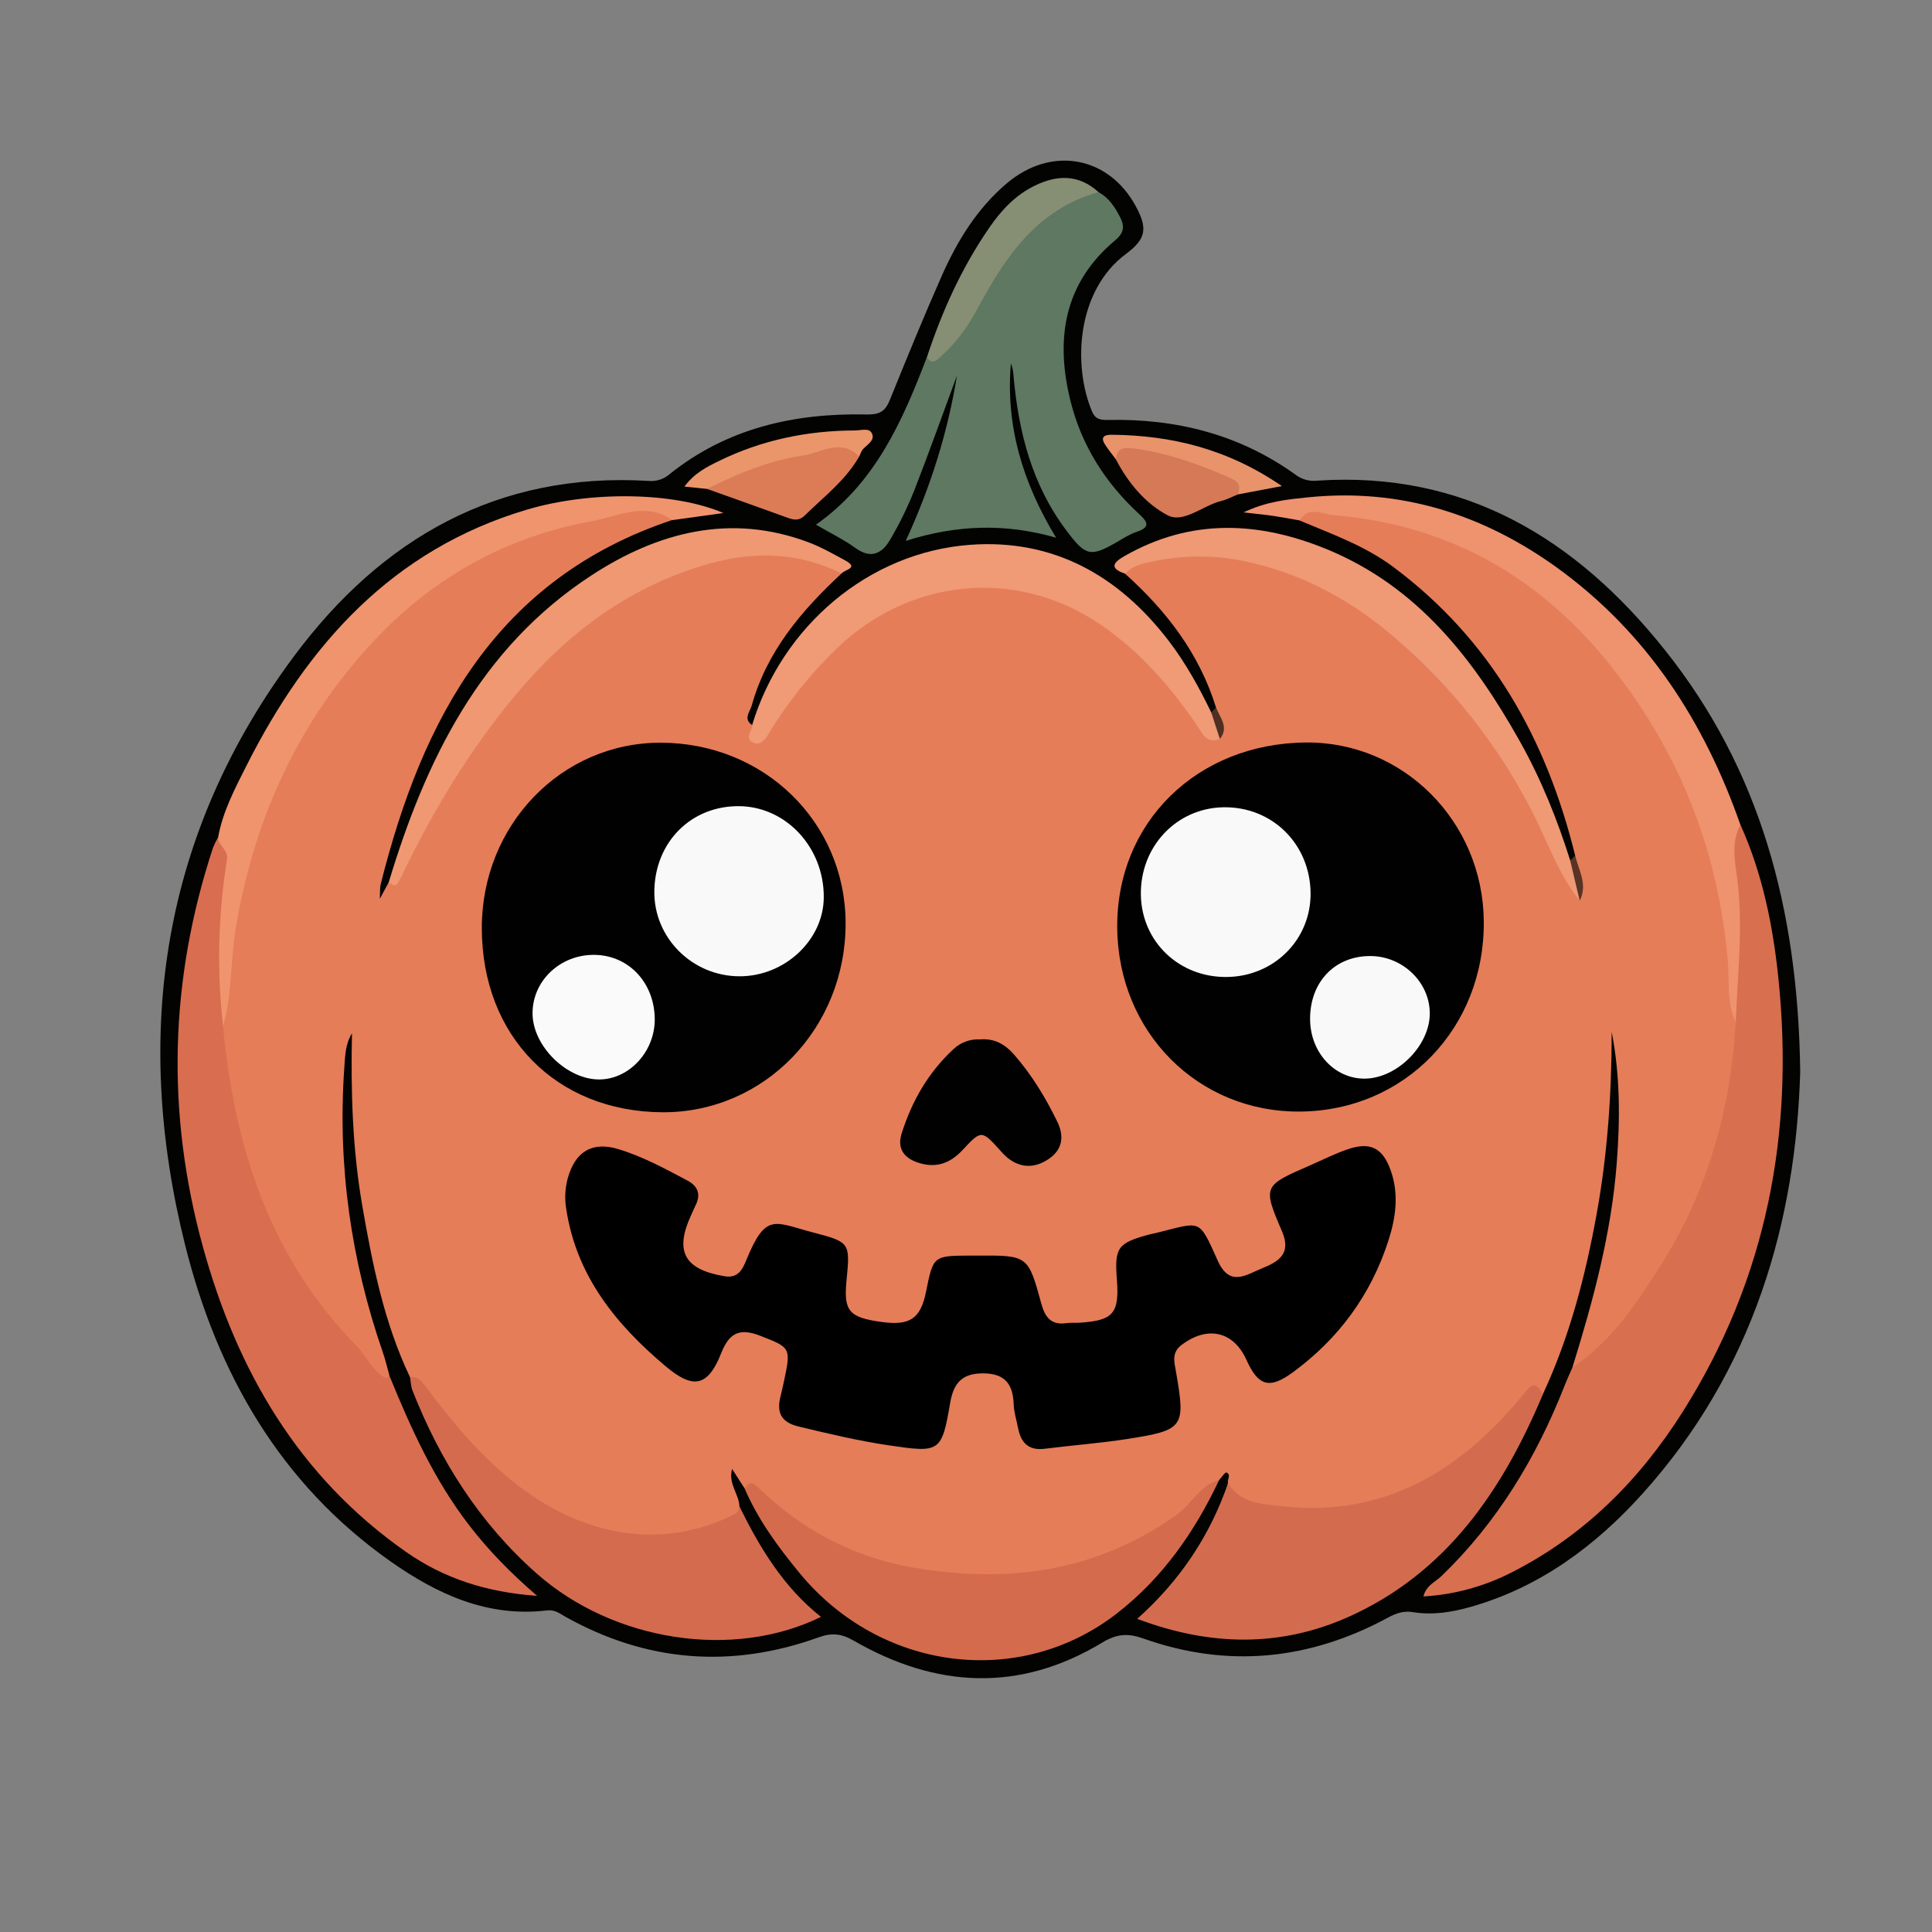
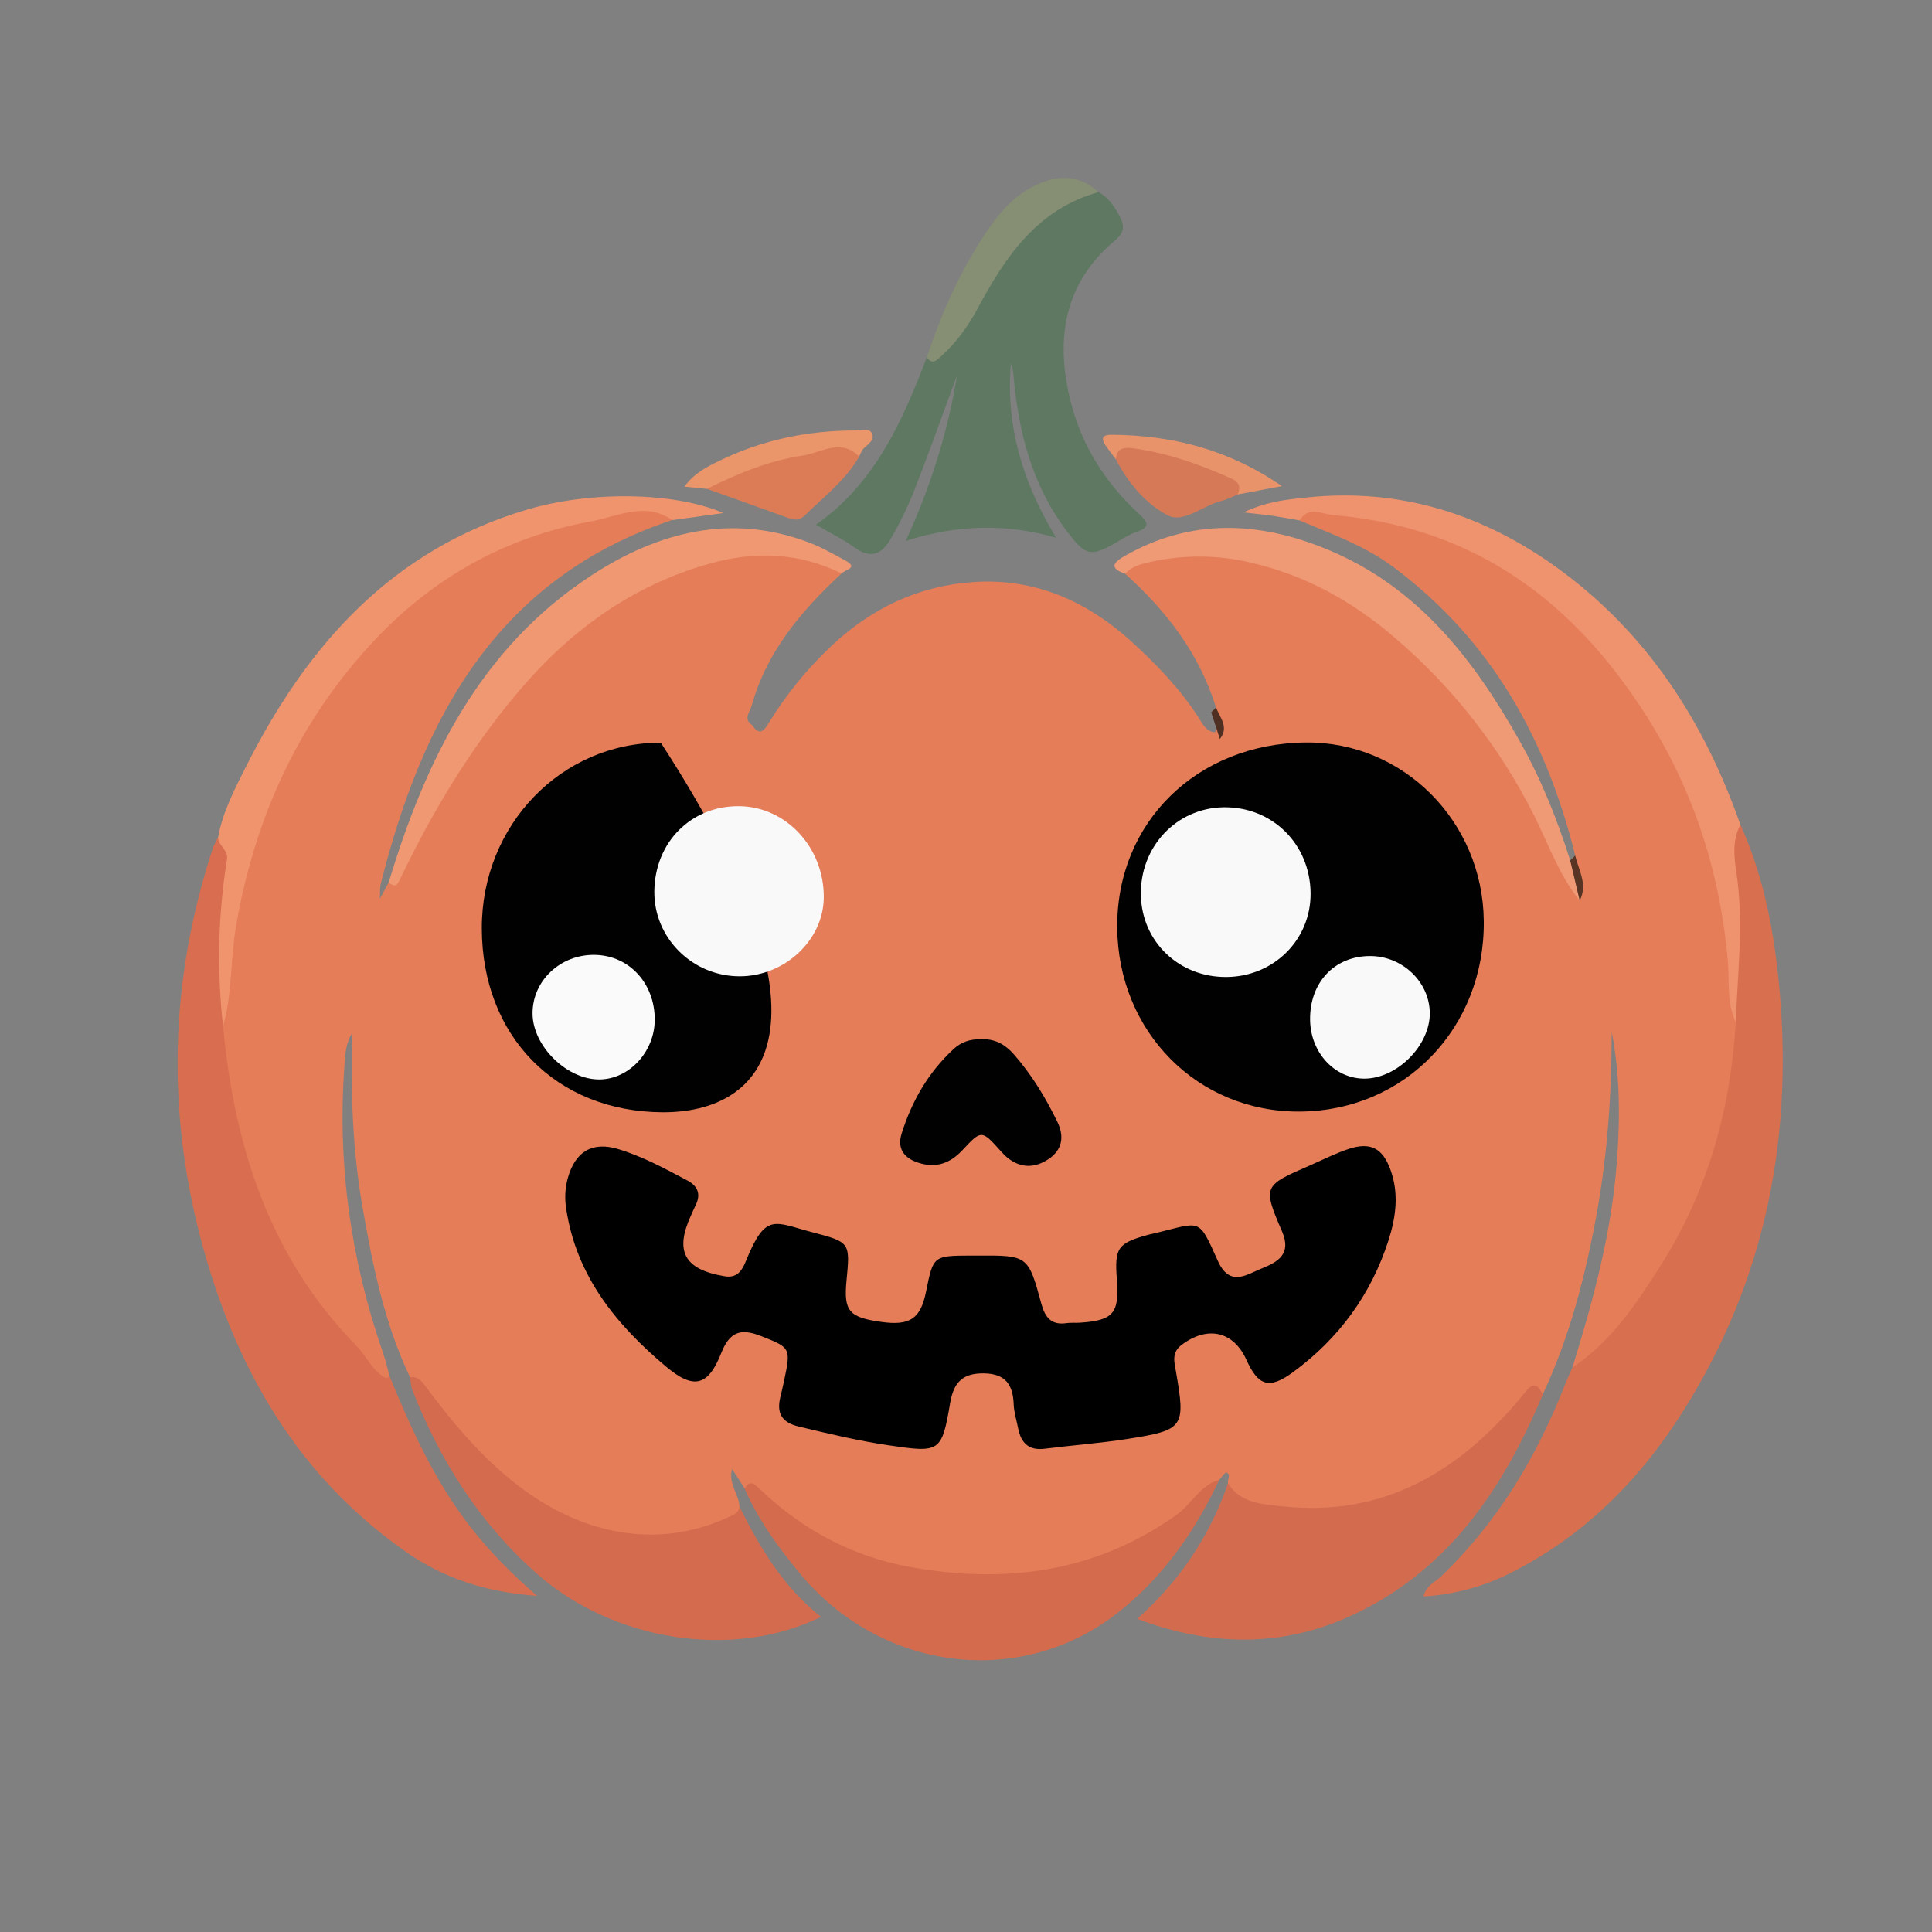
<svg xmlns="http://www.w3.org/2000/svg" width="1024" zoomAndPan="magnify" viewBox="0 0 768 768" height="1024" preserveAspectRatio="xMidYMid meet" version="1.0">
  <rect x="0" y="0" width="768" height="768" fill="#808080" stroke="none" />
  <defs>
    <clipPath id="91db6d2b99">
-       <path d="M 63 63 L 715.957 63 L 715.957 668 L 63 668 Z M 63 63 " clip-rule="nonzero" />
-     </clipPath>
+       </clipPath>
  </defs>
  <g clip-path="url(#91db6d2b99)">
    <path fill="#030302" d="M 715.613 426.027 C 713.895 485.535 697.148 544.676 652.934 593.75 C 634.148 614.59 612.117 630.926 584.652 638.754 C 577.18 640.887 569.453 642.121 561.738 640.859 C 557.855 640.242 554.996 641.285 551.734 643.035 C 520.559 659.91 488.086 663.238 454.516 651.34 C 448.402 649.176 443.984 649.418 438.164 652.941 C 405.273 672.844 372.066 671.051 339.391 652.199 C 334.484 649.367 330.703 648.969 325.465 650.855 C 290.797 663.328 257.191 660.781 224.914 642.773 C 222.617 641.492 220.59 639.789 217.57 640.152 C 193.914 643.016 173.84 633.77 155.281 620.711 C 111.27 589.746 86.305 545.762 73.578 494.883 C 52.531 410.512 64.434 331.137 117.066 260.594 C 151.699 214.172 197.699 187.551 257.824 191.172 C 259.305 191.312 260.754 191.16 262.172 190.719 C 263.59 190.277 264.863 189.578 266 188.621 C 288.918 170.18 315.77 164.152 344.418 164.762 C 349.547 164.867 351.832 163.629 353.672 159.129 C 360.359 142.629 367.086 126.129 374.277 109.859 C 380.441 95.914 388.328 82.957 400.152 72.934 C 417.895 57.844 440.723 62.004 451.547 82.086 C 456.301 90.902 455.543 95.012 447.578 100.945 C 427.934 115.57 426.387 145.184 434.098 163.574 C 435.395 166.645 437.383 166.977 440.402 166.941 C 467.602 166.348 492.836 172.699 515.152 188.816 C 516.344 189.695 517.656 190.332 519.086 190.723 C 520.516 191.113 521.969 191.23 523.441 191.078 C 582.359 187.098 626.668 214.312 661.742 258.297 C 699.5 305.547 714.77 361.027 715.613 426.027 Z M 715.613 426.027 " fill-opacity="1" fill-rule="nonzero" />
  </g>
  <path fill="#e57d59" d="M 488.164 589.625 C 487.715 588.168 489.586 586.16 487.492 585.34 C 487.008 585.152 485.652 587.211 484.695 588.234 C 449.438 634.414 369.773 638.07 325.023 611.93 C 317.539 607.562 310.809 602.332 304.09 596.996 C 301.547 594.977 299.371 592.453 296 591.676 L 291.012 583.918 C 289.387 589.906 293.809 593.941 293.93 598.809 C 295.953 604.023 291.512 604.77 288.539 606.035 C 269.074 614.387 249.34 614.684 229.727 606.824 C 210.316 599.051 194.895 585.844 181.289 570.215 C 174.891 562.867 169.516 554.727 163.004 547.492 C 152.703 525.875 148.062 502.652 144.012 479.297 C 140.09 456.691 139.434 433.832 139.918 410.766 C 137.223 415.109 137.191 419.859 136.859 424.551 C 134.164 463.281 139.488 500.914 152.18 537.566 C 153.238 540.629 153.957 543.816 154.836 546.941 C 152.078 551.578 149.859 547.895 148.168 546.172 C 131.441 529.141 116.773 510.547 106.754 488.719 C 95.895 465.066 89.66 440.102 86.66 414.301 C 86.43 412.223 86.531 410.156 86.965 408.105 C 89.539 388.457 89.949 368.516 95.215 349.227 C 110.98 291.465 141.004 244.566 196.312 217.109 C 214.879 207.887 235.086 204.09 255.414 201.094 C 260.387 200.367 264.969 201.328 267.254 206.695 C 197.383 229.984 167.875 285.543 151.332 351.488 C 150.98 352.898 151.133 354.426 150.973 357.32 L 154.457 350.855 C 157.977 348.992 158.5 345.164 160.023 342.066 C 175.566 309.992 194.512 280.176 220.91 255.945 C 244.934 233.898 272.605 219.074 306.324 218.57 C 314.191 218.453 321.531 221.113 329.078 222.691 C 329.75 222.797 330.387 223 330.992 223.301 C 331.602 223.602 332.148 223.988 332.637 224.457 C 333.125 224.93 333.531 225.461 333.855 226.055 C 334.18 226.648 334.406 227.277 334.539 227.945 C 318.625 242.719 304.809 258.922 298.816 280.473 C 298.109 283 295.332 285.734 298.98 288.23 C 302.227 293.262 304.156 289.707 305.828 287 C 312.727 275.828 320.957 265.746 330.52 256.746 C 346.488 241.711 365.277 232.801 387.07 231.359 C 411.211 229.75 431.883 238.855 449.539 254.82 C 459.648 263.98 469.141 273.84 476.586 285.457 C 478.109 287.84 479.449 290.785 482.895 291.105 C 484.871 287.887 482.762 284.492 483.387 281.246 C 476.773 259.84 463.695 242.82 447.25 228.078 C 448.137 221.594 453.727 221.855 458.098 220.934 C 481.762 215.949 504.293 220.301 525.348 231.203 C 564.164 251.305 590.969 283.199 610.945 321.312 C 616.168 331.285 621.094 341.434 625.895 351.496 C 626.258 347.637 625.637 343.879 626.164 340.141 C 614.785 293.848 592.691 254.309 553.793 225.324 C 542.488 216.898 529.359 212.277 516.586 206.887 C 517.848 199.883 522.984 201.395 527.68 201.801 C 581.68 206.398 622.59 232.59 652.543 277.078 C 673.875 308.73 685.836 343.602 689.262 381.621 C 690.004 389.824 689.84 398.168 691.715 406.273 C 693.594 417.109 690.32 427.508 688.344 437.875 C 681.188 475.461 664.082 508.168 637.977 536.098 C 634.609 539.672 631.656 545.102 625.059 543.586 C 633.328 516.996 640.559 490.199 642.688 462.266 C 644.039 444.824 644.039 427.457 640.668 410.16 C 640.668 434.406 639.051 458.473 634.742 482.301 C 630.27 507.098 623.961 531.395 613.25 554.359 C 608.82 554.309 606.656 557.508 603.984 560.355 C 586.863 578.578 567.852 594.285 542.648 599.543 C 526.59 602.91 510.18 603.395 494.371 597.383 C 491.152 596.137 486.273 595.375 488.164 589.625 Z M 488.164 589.625 " fill-opacity="1" fill-rule="nonzero" />
  <path fill="#d86f4f" d="M 625.066 543.586 C 640.445 533.344 650.371 518.465 660.059 503.18 C 678.867 473.547 687.941 441.012 689.996 406.27 C 687.922 399.035 689.234 391.641 689.391 384.383 C 689.719 369.301 686.578 354.434 687.254 339.379 C 687.441 335.07 686.855 330.301 691.836 327.816 C 700.598 347.234 704.762 367.855 706.934 388.812 C 713.309 450.348 702.324 508.27 669 561.07 C 651.91 588.141 629.91 610.32 601.016 624.992 C 595.555 627.809 589.863 630.027 583.934 631.648 C 578.008 633.27 571.977 634.258 565.844 634.609 C 566.879 630.234 570.559 628.859 572.984 626.527 C 595.227 605.105 610.73 579.387 621.938 550.852 C 622.875 548.414 624.012 546.016 625.066 543.586 Z M 625.066 543.586 " fill-opacity="1" fill-rule="nonzero" />
  <path fill="#d86e4f" d="M 88.684 408.059 C 93.207 455.875 107.176 499.75 141.684 534.965 C 145.789 539.148 147.973 545.02 153.453 547.855 C 153.695 547.984 154.363 547.281 154.836 546.965 C 163.355 567.844 172.621 588.332 186.551 606.387 C 194.168 616.25 202.781 625.129 213.512 634.387 C 193.293 632.934 176.441 627.438 161.359 616.879 C 118.648 586.977 94.203 544.816 80.664 495.656 C 66.008 442.387 67.355 389.461 84.707 336.883 C 85.254 335.539 85.895 334.242 86.633 332.996 C 92.141 335.199 92.383 339.73 92.156 344.742 C 91.48 359.477 89.457 374.105 89.094 388.879 C 88.988 395.23 90.977 401.707 88.684 408.059 Z M 88.684 408.059 " fill-opacity="1" fill-rule="nonzero" />
  <path fill="#5e7862" d="M 436.699 76.383 C 440.812 78.617 443.191 82.324 445.254 86.328 C 447.133 89.965 446.797 92.598 443.324 95.504 C 422.883 112.609 419.453 134.703 425.5 159.246 C 429.887 177.059 439.383 191.934 452.797 204.312 C 456.246 207.496 457.426 209.547 451.844 211.418 C 449.066 212.352 446.5 214.004 443.938 215.5 C 433.43 221.602 431.504 221 423.922 210.918 C 410.191 192.684 404.867 171.664 402.898 149.453 C 402.809 147.73 402.457 146.062 401.848 144.449 C 399.719 169.203 406.465 191.746 419.816 213.746 C 399.707 207.957 380.328 208.582 360.047 215.008 C 370.043 193.289 376.75 171.758 380.41 149.277 C 374.742 164.617 369.273 180.035 363.316 195.262 C 360.664 201.887 357.531 208.273 353.914 214.426 C 350.719 219.969 346.332 222.395 340.039 217.836 C 335.504 214.547 330.387 212.078 324.359 208.562 C 347.91 192.043 358.734 167.422 368.414 142.07 C 377.344 137.547 382.141 129.43 386.859 121.152 C 395.535 105.934 404.254 90.746 419.957 81.277 C 425.184 78.125 430.5 75.898 436.699 76.383 Z M 436.699 76.383 " fill-opacity="1" fill-rule="nonzero" />
  <path fill="#d36c4f" d="M 488.164 589.625 C 493.215 597.754 501.996 597.922 509.812 598.77 C 550.254 603.172 580.379 584.727 605.113 554.848 C 607.738 551.676 610.148 547.715 613.285 554.355 C 597.355 592.215 575.211 625.066 536.395 642.578 C 509.309 654.809 481.297 654.543 452.066 643.52 C 469.266 628.133 481 610.34 488.164 589.625 Z M 488.164 589.625 " fill-opacity="1" fill-rule="nonzero" />
  <path fill="#d46b4e" d="M 163.004 547.492 C 166.18 547.02 167.602 549.016 169.312 551.309 C 180.094 565.77 191.613 579.516 206.059 590.605 C 230.684 609.523 260.77 616.562 289.98 602.902 C 292.004 601.953 293.75 601.289 293.926 598.809 C 302.059 615.281 311.402 630.898 326.355 642.73 C 291.539 659.832 243.941 652.539 213.363 625.523 C 190.723 605.523 174.945 580.691 163.953 552.703 C 163.32 551.09 163.309 549.234 163.004 547.492 Z M 163.004 547.492 " fill-opacity="1" fill-rule="nonzero" />
  <path fill="#d56b4d" d="M 295.992 591.676 C 298.184 588.113 299.957 589.895 302.059 591.934 C 318.957 608.145 339.008 618.816 361.938 622.914 C 399.727 629.723 435.574 625.086 467.75 602.117 C 473.73 597.848 477.023 590.383 484.676 588.203 C 474.957 608.926 462.023 627.391 443.871 641.445 C 405.062 671.488 349.738 664.223 317.711 625.156 C 309.25 614.879 301.316 604.082 295.992 591.676 Z M 295.992 591.676 " fill-opacity="1" fill-rule="nonzero" />
  <path fill="#f0946e" d="M 88.684 408.059 C 86.172 385.848 86.691 363.703 90.234 341.629 C 90.828 337.812 86.816 336.242 86.684 332.941 C 88.523 322.633 93.422 313.414 98.02 304.285 C 122.234 256.352 155.895 218.496 209.449 202.594 C 234.707 195.086 267.938 195.504 287.574 203.941 L 267.25 206.75 C 256.41 199.207 245.43 205.355 234.965 207.254 C 201.332 213.355 172.613 229.359 149.172 254.188 C 118.844 286.312 101.32 324.746 93.832 368.098 C 91.535 381.355 92.379 394.996 88.684 408.059 Z M 88.684 408.059 " fill-opacity="1" fill-rule="nonzero" />
  <path fill="#ef926e" d="M 691.836 327.852 C 688.508 334.008 689.355 340.863 690.273 347.051 C 693.211 366.883 690.723 386.562 689.996 406.316 C 686.277 398.625 687.543 390.094 686.84 382.07 C 683.008 338.336 667.848 299.402 640.586 265.043 C 612.277 229.352 575.883 208.594 530.188 204.789 C 525.438 204.395 520.34 200.992 516.586 206.863 C 513.082 206.258 509.59 205.586 506.074 205.066 C 502.914 204.602 499.723 204.305 494.32 203.68 C 503.668 199.27 511.68 198.562 519.594 197.734 C 556.52 193.875 589.578 204.395 619.215 225.855 C 654.789 251.668 677.465 286.871 691.836 327.852 Z M 691.836 327.852 " fill-opacity="1" fill-rule="nonzero" />
-   <path fill="#f09a76" d="M 484.91 293.754 C 479.398 295.867 477.859 291.297 475.676 288.117 C 464.852 272.379 452.43 258.168 436.371 247.555 C 403.344 225.703 361.594 230.004 332.82 257.598 C 322.297 267.703 313.254 278.992 305.684 291.465 C 304.336 293.68 302.402 296.555 299.402 295.223 C 295.723 293.594 299.121 290.594 298.984 288.211 C 310.875 248.977 345.227 219.539 385.633 216.57 C 418.719 214.137 444.816 228.832 464.691 254.891 C 471.371 263.645 476.668 273.281 481.48 283.176 C 484.203 286.191 486.203 289.438 484.91 293.754 Z M 484.91 293.754 " fill-opacity="1" fill-rule="nonzero" />
  <path fill="#ef9872" d="M 334.566 227.949 C 317.629 219.633 300.133 218.973 282.172 224.02 C 250.574 232.879 225.766 251.293 204.883 276.344 C 186.512 298.379 172 322.543 159.652 348.223 C 157.531 352.641 157.402 352.582 154.484 350.863 C 169.172 302.117 190.879 257.59 235.066 228.746 C 261.289 211.613 290.332 203.828 321.516 215.625 C 326.477 217.5 331.16 220.172 335.852 222.699 C 341.723 225.863 335.758 226.375 334.566 227.949 Z M 334.566 227.949 " fill-opacity="1" fill-rule="nonzero" />
  <path fill="#ef9975" d="M 627.949 358.027 C 619.699 347.785 615.461 335.359 609.652 323.824 C 602.867 310.352 594.816 297.684 585.496 285.82 C 576.176 273.957 565.77 263.137 554.281 253.352 C 537.555 238.977 519.012 228.766 497.602 223.723 C 490.562 222.027 483.422 221.203 476.18 221.25 C 468.938 221.293 461.809 222.199 454.789 223.977 C 451.75 224.738 449.324 225.863 447.254 228.051 C 440.746 225.836 442.578 223.574 447.102 220.988 C 473.473 205.93 500.508 207.234 527.559 218.379 C 563.531 233.195 585.852 262.047 604.164 294.684 C 612.598 309.703 618.992 325.621 624.184 342.047 C 627.031 347.004 628.75 352.215 627.949 358.027 Z M 627.949 358.027 " fill-opacity="1" fill-rule="nonzero" />
  <path fill="#868e73" d="M 436.699 76.383 C 412.324 83.117 399.633 102.094 388.625 122.637 C 384.789 129.773 380.168 136.164 374.176 141.555 C 372.41 143.137 370.648 145.25 368.441 142.07 C 374.445 123.781 382.297 106.379 393.281 90.473 C 398 83.594 403.648 77.555 411.297 73.816 C 420.227 69.445 428.863 69.238 436.699 76.383 Z M 436.699 76.383 " fill-opacity="1" fill-rule="nonzero" />
  <path fill="#db7c57" d="M 341.527 181.504 C 336.137 190.93 327.535 197.41 319.961 204.852 C 317.223 207.543 314.691 206.414 311.871 205.383 C 301.621 201.652 291.328 198.016 281.051 194.344 C 282.48 191.152 285.336 189.477 288.281 188.242 C 302.688 182.184 317.5 177.562 333.176 176.215 C 337.242 175.867 340.969 176.242 341.527 181.504 Z M 341.527 181.504 " fill-opacity="1" fill-rule="nonzero" />
  <path fill="#d67957" d="M 492.047 196.539 C 489.883 197.418 487.793 198.562 485.559 199.121 C 478.219 200.863 470.539 208.156 464.184 204.844 C 455.422 200.277 448.402 191.934 443.594 182.621 C 441.883 178.258 444.27 176.102 448.051 176.223 C 463.66 176.699 478.09 181.551 491.523 189.301 C 494.52 191.004 495.047 193.887 492.047 196.539 Z M 492.047 196.539 " fill-opacity="1" fill-rule="nonzero" />
  <path fill="#eb956a" d="M 341.527 181.504 C 334.352 174.035 326.344 180.02 319.285 181.066 C 305.922 183.039 293.215 188.223 281.059 194.344 L 272.074 193.441 C 276.012 188.055 280.965 185.609 285.742 183.273 C 302.801 174.914 320.949 171.152 339.902 171.117 C 342.168 171.117 345.371 170.008 346.508 172.109 C 348.031 174.922 344.926 176.594 343.137 178.457 C 342.383 179.266 342.055 180.473 341.527 181.504 Z M 341.527 181.504 " fill-opacity="1" fill-rule="nonzero" />
  <path fill="#e9936b" d="M 492.047 196.539 C 493.215 193.637 492.754 191.691 489.52 190.238 C 477.043 184.652 464.273 180.074 450.664 178.25 C 447.371 177.805 443.836 177.719 443.594 182.586 C 442.191 180.723 440.703 178.902 439.418 176.957 C 437.395 173.918 438.633 172.789 441.938 172.82 C 465.695 173.07 487.902 178.383 509.578 193.234 Z M 492.047 196.539 " fill-opacity="1" fill-rule="nonzero" />
  <path fill="#573424" d="M 627.949 358.027 C 626.688 352.699 625.43 347.375 624.184 342.055 L 626.145 340.121 C 627.594 346.008 631.238 351.672 627.949 358.027 Z M 627.949 358.027 " fill-opacity="1" fill-rule="nonzero" />
  <path fill="#4e2f22" d="M 484.91 293.754 C 483.766 290.227 482.621 286.695 481.48 283.168 L 483.395 281.227 C 484.918 285.281 488.691 289.066 484.91 293.754 Z M 484.91 293.754 " fill-opacity="1" fill-rule="nonzero" />
  <path fill="#000001" d="M 443.973 508.66 C 443.004 495.91 444.25 494.16 456.777 490.746 C 457.633 490.512 458.523 490.375 459.387 490.168 C 477.699 485.703 476.316 483.918 484.102 501.207 C 488.879 511.812 495.512 506.668 501.688 504.176 C 507.961 501.645 513.492 498.523 509.66 489.59 C 501.887 471.48 502.152 471.363 520.605 463.324 C 525.773 461.066 530.828 458.469 536.168 456.711 C 544.84 453.855 549.645 456.453 552.754 465.066 C 556.184 474.496 554.875 483.926 551.949 493.055 C 545.023 514.605 532.184 532.156 513.906 545.527 C 504.559 552.367 500.184 550.98 495.477 540.57 C 490.309 529.121 479.938 526.879 469.684 534.641 C 465.641 537.691 466.809 541.473 467.449 545.156 C 471.324 567.426 470.758 568.477 448.023 572.027 C 437.18 573.715 426.199 574.523 415.309 575.898 C 408.98 576.699 405.871 573.629 404.734 567.816 C 404.102 564.617 403.07 561.426 402.953 558.207 C 402.672 550.449 399.691 546.086 391.191 545.938 C 382.828 545.816 379.156 549.305 377.715 557.605 C 374.344 577.469 373.609 577.535 353.168 574.52 C 341.102 572.738 329.293 569.898 317.445 567.062 C 310.793 565.465 308.645 561.781 310.188 555.418 C 310.746 553.117 311.285 550.805 311.77 548.48 C 314.469 535.746 314.09 535.617 302.336 531.039 C 294.422 527.953 290.051 529.418 286.738 537.773 C 281.469 551.148 275.691 552.43 264.746 543.234 C 245.008 526.641 229.207 507.387 225.117 480.785 C 224.406 476.629 224.59 472.516 225.676 468.441 C 228.602 457.82 235.355 453.625 245.781 456.789 C 255.48 459.715 264.391 464.574 273.309 469.309 C 277.352 471.465 278.66 474.699 276.59 478.961 C 275.914 480.309 275.363 481.656 274.742 483 C 268.051 497.496 272.047 504.668 288.082 507.34 C 293.336 508.223 295.172 504.578 296.555 501.18 C 304.43 481.797 307.742 485.879 322.984 489.859 C 338.004 493.785 337.961 493.938 336.5 509.09 C 335.328 521.18 337.477 523.711 350.391 525.496 C 361.734 527.066 365.945 524.211 368.109 513.477 C 370.988 499.184 370.988 499.184 385.793 499.109 L 388.492 499.109 C 408.602 499.031 408.711 499.012 413.973 518.352 C 415.418 523.625 417.891 526.855 423.895 525.969 C 425.648 525.707 427.461 525.922 429.238 525.793 C 442.562 524.926 444.992 522.074 443.973 508.66 Z M 443.973 508.66 " fill-opacity="1" fill-rule="nonzero" />
  <path fill="#010102" d="M 519.129 295.148 C 557.816 294.816 589.398 326.492 589.828 366.035 C 590.289 408.566 558.523 441.543 516.77 441.867 C 476.188 442.184 444.473 410.289 444.113 368.805 C 443.758 326.941 475.766 295.52 519.129 295.148 Z M 519.129 295.148 " fill-opacity="1" fill-rule="nonzero" />
-   <path fill="#010101" d="M 262.68 295.234 C 303.691 295.316 335.906 326.672 336.141 366.715 C 336.352 408.691 303.887 442.32 263.352 442.145 C 221.047 441.902 191.594 411.906 191.527 369.012 C 191.453 328.012 223.137 295.168 262.68 295.234 Z M 262.68 295.234 " fill-opacity="1" fill-rule="nonzero" />
+   <path fill="#010101" d="M 262.68 295.234 C 336.352 408.691 303.887 442.32 263.352 442.145 C 221.047 441.902 191.594 411.906 191.527 369.012 C 191.453 328.012 223.137 295.168 262.68 295.234 Z M 262.68 295.234 " fill-opacity="1" fill-rule="nonzero" />
  <path fill="#010102" d="M 389.602 413.18 C 395.242 412.699 399.496 415.105 403 419.09 C 410.098 427.172 415.605 436.266 420.289 445.887 C 423.16 451.781 422.312 457.066 416.832 460.742 C 411.352 464.422 405.691 464.48 400.371 460.133 C 399.473 459.355 398.633 458.52 397.859 457.621 C 390.215 449.129 390.168 449.074 382.594 457.195 C 377.688 462.449 372.086 464.508 364.98 462.184 C 359.105 460.258 356.609 456.328 358.41 450.617 C 362.453 437.719 369.055 426.215 379.137 416.941 C 380.551 415.629 382.164 414.645 383.984 413.988 C 385.801 413.336 387.676 413.066 389.602 413.18 Z M 389.602 413.18 " fill-opacity="1" fill-rule="nonzero" />
  <path fill="#faf9f9" d="M 520.977 354.984 C 521.164 373.422 506.52 388.133 487.715 388.367 C 468.801 388.602 453.914 374.461 453.516 355.887 C 453.113 336.668 467.562 321.246 486.293 320.906 C 505.637 320.559 520.766 335.426 520.977 354.984 Z M 520.977 354.984 " fill-opacity="1" fill-rule="nonzero" />
  <path fill="#faf9fa" d="M 520.785 405.461 C 520.57 390.605 530.391 380.098 544.551 380.039 C 557.43 379.988 568.254 390.293 568.363 402.707 C 568.469 415.441 555.559 428.555 542.699 428.77 C 530.723 428.965 520.98 418.598 520.785 405.461 Z M 520.785 405.461 " fill-opacity="1" fill-rule="nonzero" />
  <path fill="#f9f9f9" d="M 293.762 320.465 C 312.492 320.598 327.645 336.938 327.461 356.828 C 327.312 373.719 311.918 388.105 294.02 388.09 C 275.195 388.09 259.875 372.789 260.105 354.266 C 260.348 334.734 274.715 320.316 293.762 320.465 Z M 293.762 320.465 " fill-opacity="1" fill-rule="nonzero" />
  <path fill="#fbfafa" d="M 260.273 405.395 C 260.203 418.027 250.23 428.883 238.496 429.098 C 225.551 429.336 211.848 416.012 211.699 403.043 C 211.543 389.898 222.785 379.281 236.555 379.578 C 250.164 379.867 260.305 390.895 260.273 405.395 Z M 260.273 405.395 " fill-opacity="1" fill-rule="nonzero" />
</svg>